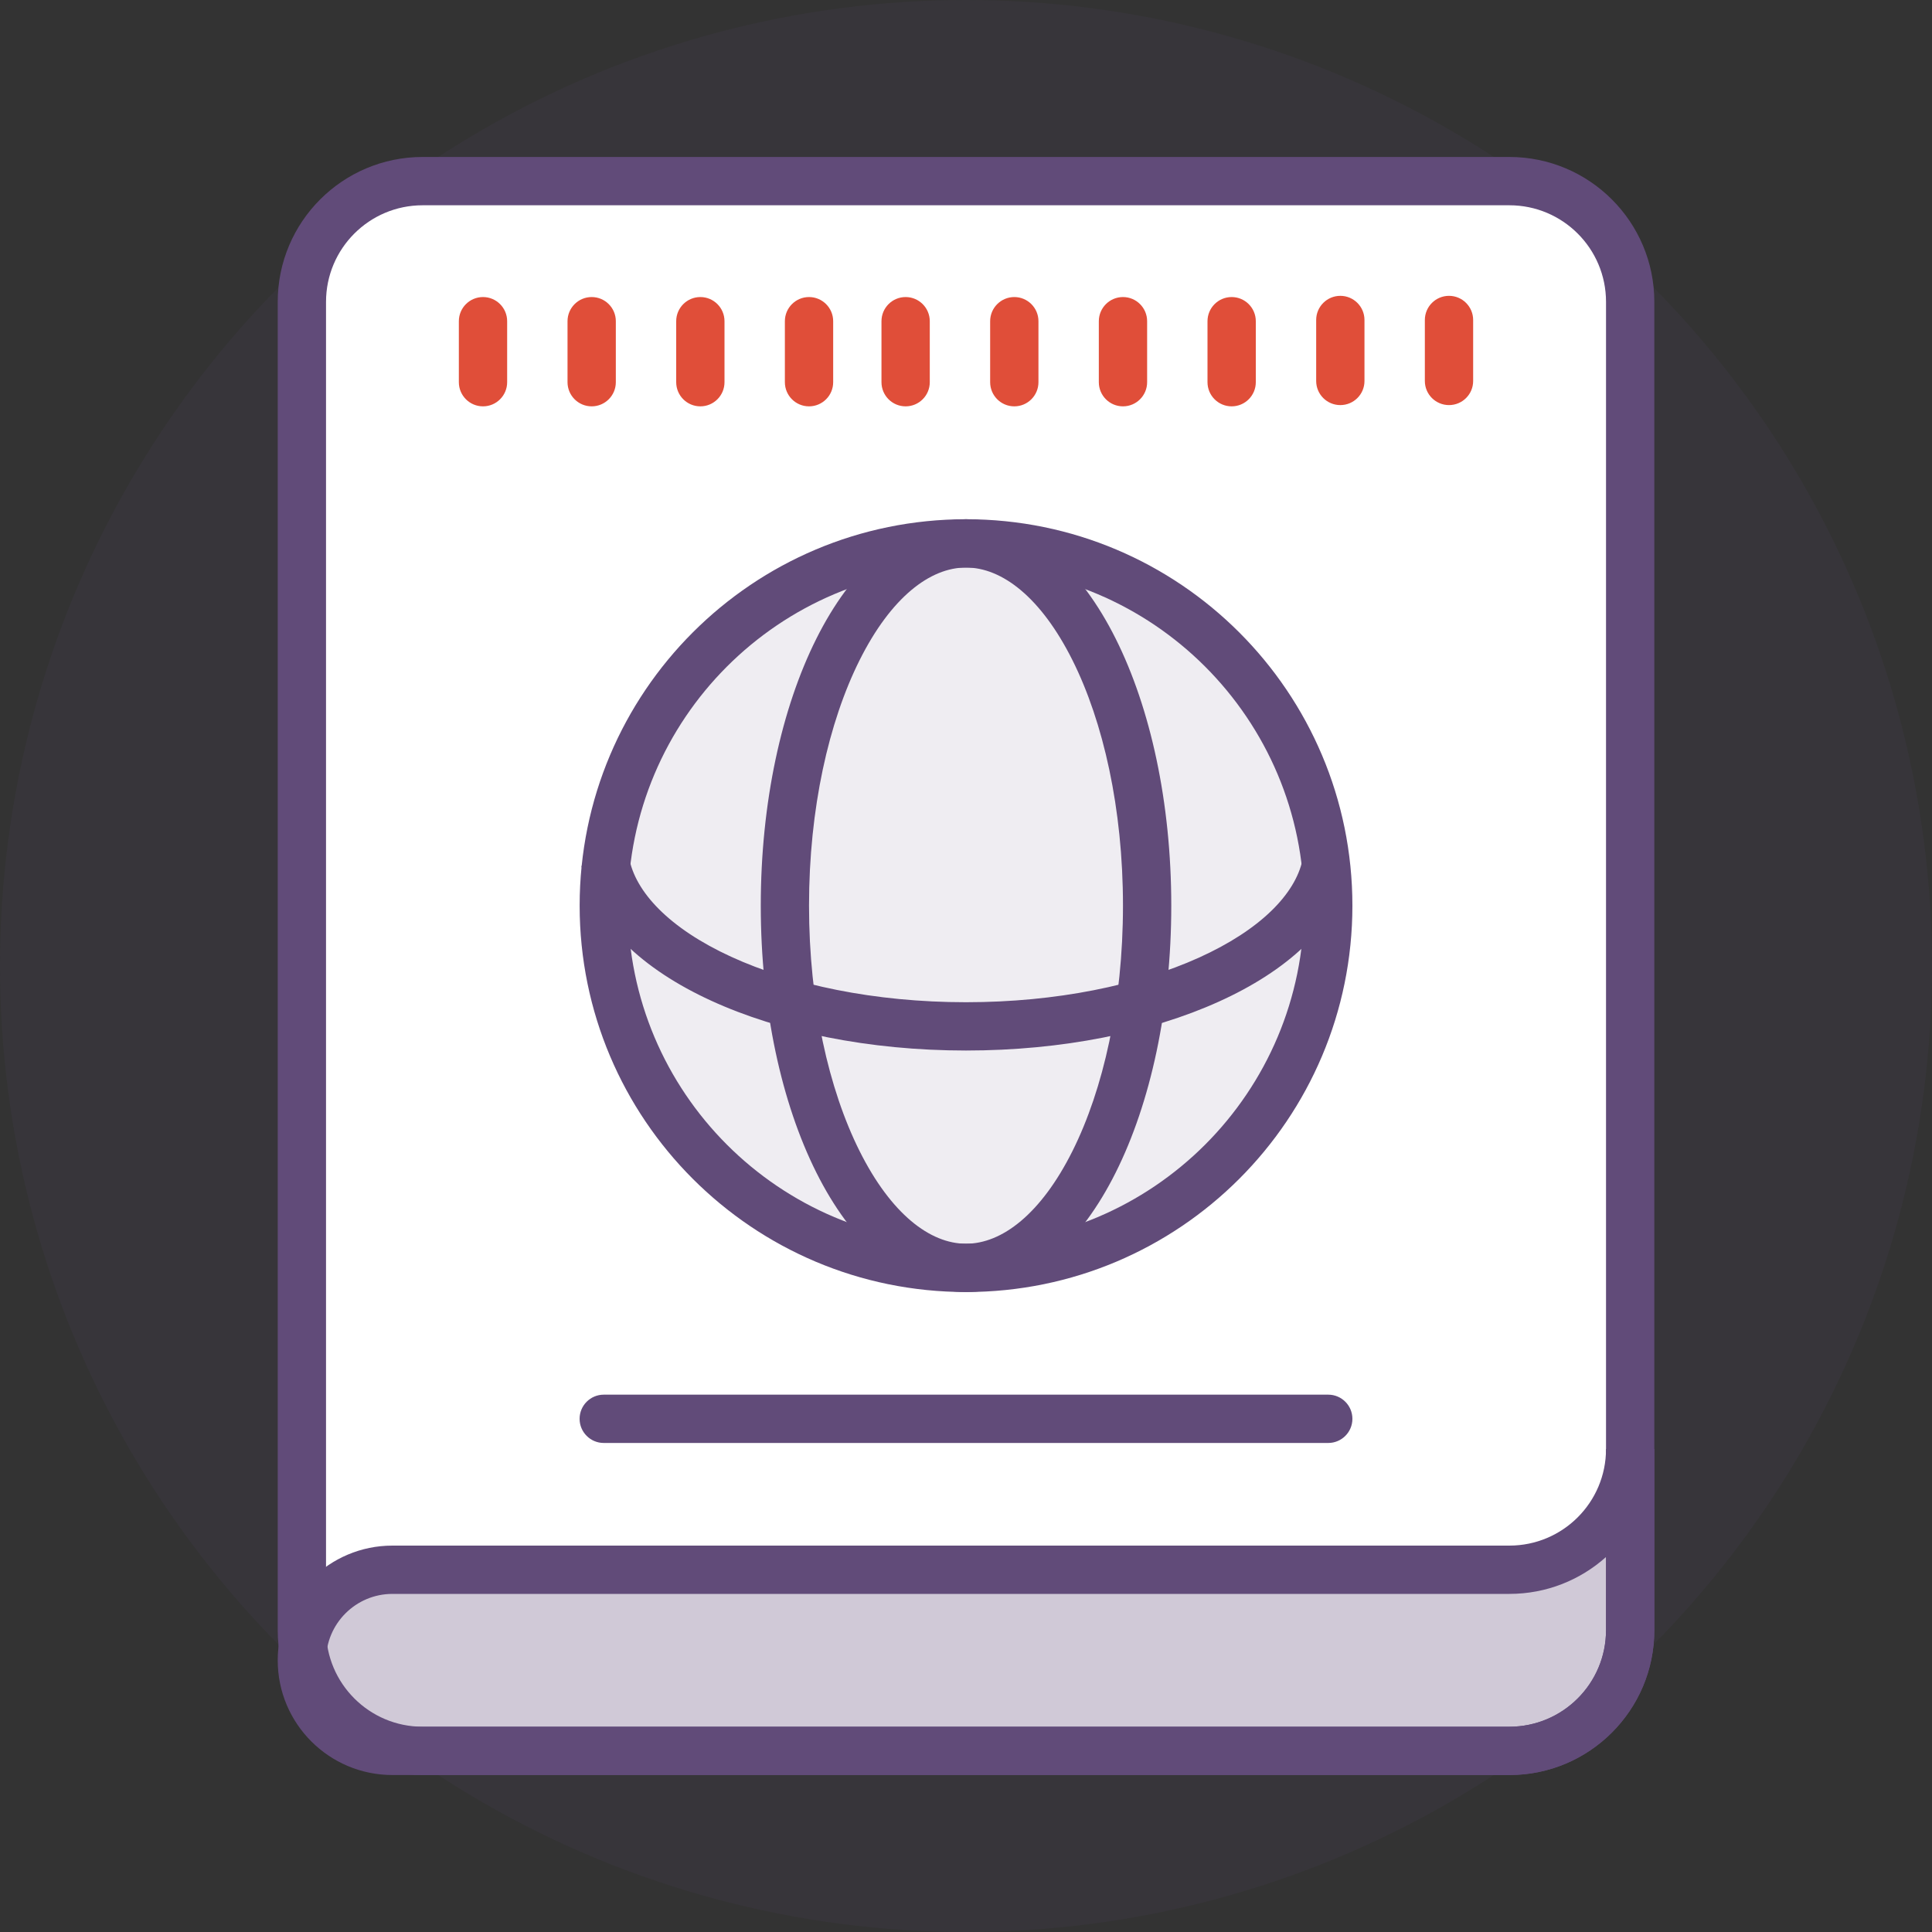
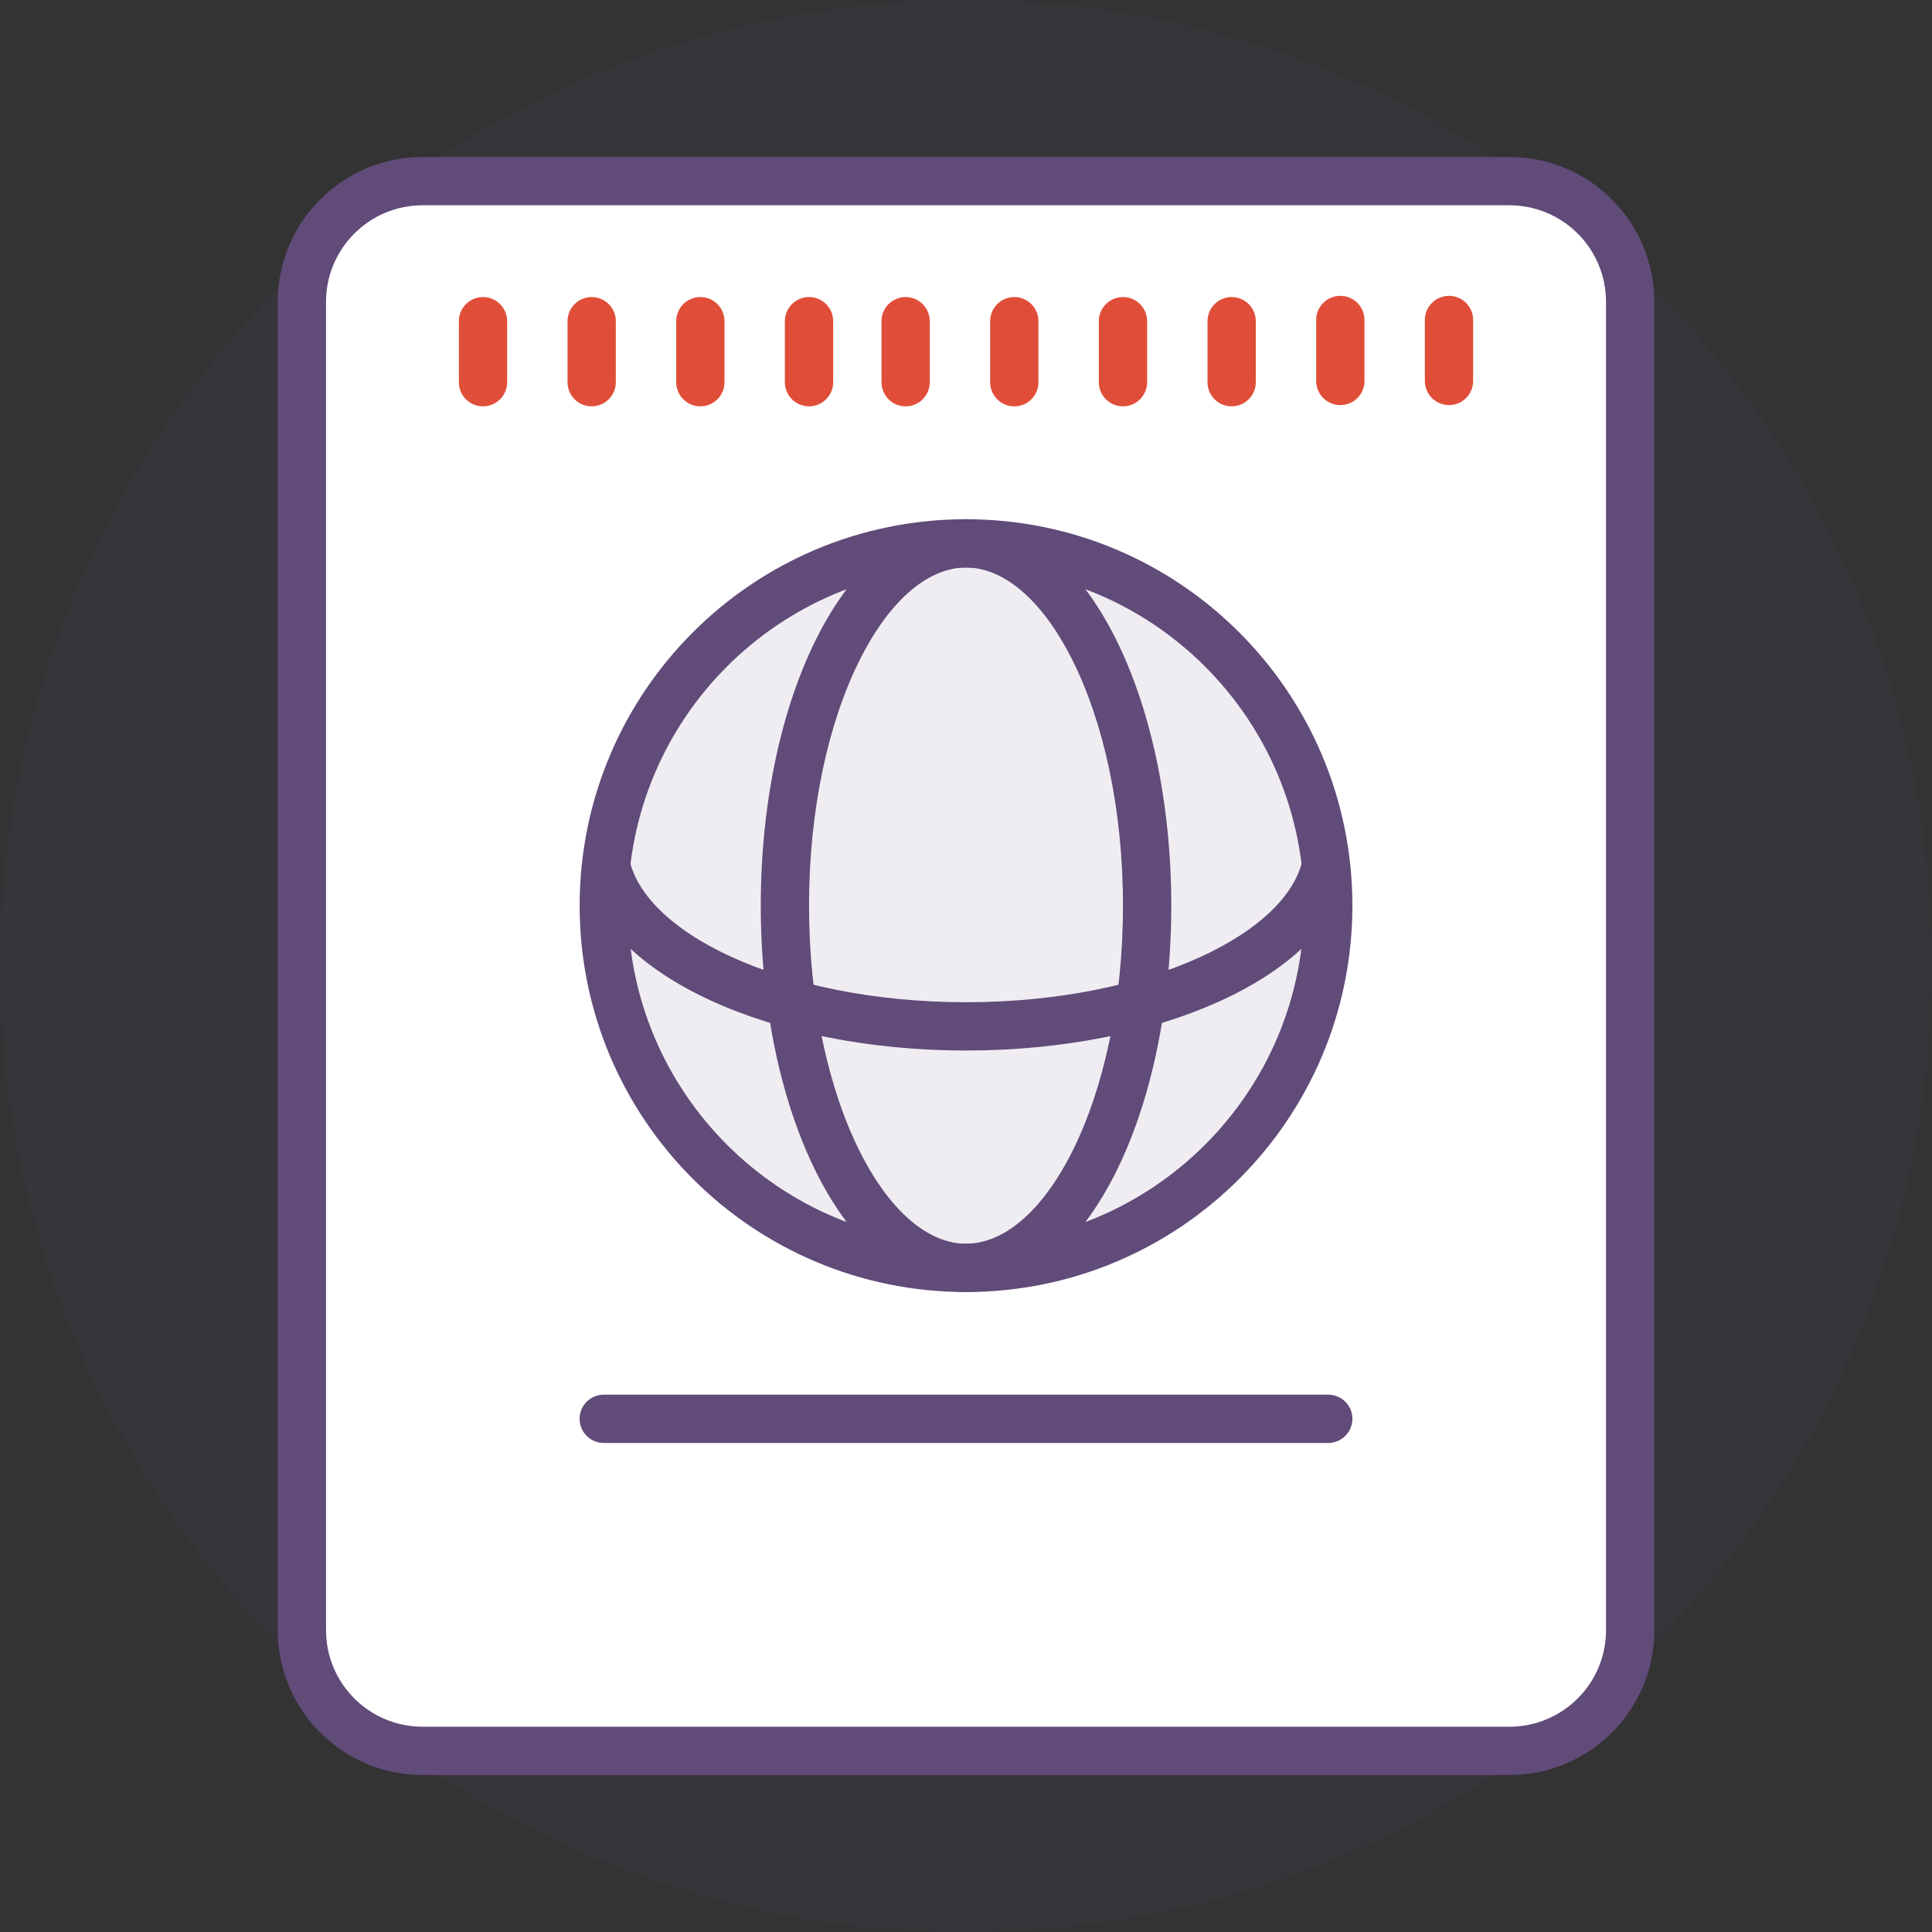
<svg xmlns="http://www.w3.org/2000/svg" width="40" height="40" viewBox="0 0 40 40" fill="none">
  <rect x="0" y="0" width="40" height="40" fill="#333333" stroke="none" />
  <circle cx="20" cy="20" r="20" fill="#614B79" fill-opacity="0.1" />
  <path d="M6.25 6.25C6.25 4.869 7.369 3.75 8.75 3.75H31.25C32.631 3.75 33.75 4.869 33.75 6.25V33.75C33.75 35.131 32.631 36.25 31.25 36.25H8.75C7.369 36.25 6.25 35.131 6.25 33.75V6.25Z" fill="white" />
-   <path d="M6.25 34.375C6.25 33.34 7.089 32.5 8.125 32.5H31.25C32.631 32.5 33.75 31.381 33.75 30V30V33.75C33.75 35.131 32.631 36.25 31.25 36.25H8.125C7.089 36.25 6.25 35.41 6.25 34.375V34.375Z" fill="#614B79" fill-opacity="0.3" />
-   <path fill-rule="evenodd" clip-rule="evenodd" d="M33.251 32.236C32.72 32.711 32.019 33 31.25 33H8.125C7.366 33 6.75 33.616 6.75 34.375C6.75 35.134 7.366 35.75 8.125 35.75H31.25C32.355 35.75 33.251 34.855 33.251 33.75V32.236ZM33.251 30C33.251 31.105 32.355 32 31.25 32H8.125C6.814 32 5.75 33.063 5.75 34.375C5.75 35.687 6.814 36.75 8.125 36.75H31.25C32.907 36.75 34.251 35.407 34.251 33.75V30H33.251Z" fill="#614B79" />
  <path fill-rule="evenodd" clip-rule="evenodd" d="M27.75 6.125C28.026 6.125 28.25 6.349 28.25 6.625V7.888C28.25 8.164 28.026 8.387 27.75 8.387C27.474 8.387 27.25 8.164 27.25 7.888V6.625C27.25 6.349 27.474 6.125 27.75 6.125ZM30 6.125C30.276 6.125 30.5 6.349 30.5 6.625V7.888C30.5 8.164 30.276 8.387 30 8.387C29.724 8.387 29.5 8.164 29.5 7.888V6.625C29.5 6.349 29.724 6.125 30 6.125ZM10 6.15C10.276 6.15 10.5 6.374 10.5 6.65V7.913C10.5 8.189 10.276 8.413 10 8.413C9.724 8.413 9.5 8.189 9.5 7.913V6.65C9.5 6.374 9.724 6.15 10 6.15ZM12.25 6.15C12.526 6.15 12.75 6.374 12.75 6.65V7.913C12.75 8.189 12.526 8.413 12.25 8.413C11.974 8.413 11.75 8.189 11.75 7.913V6.65C11.75 6.374 11.974 6.15 12.25 6.15ZM14.5 6.15C14.776 6.15 15 6.374 15 6.65V7.913C15 8.189 14.776 8.413 14.5 8.413C14.224 8.413 14 8.189 14 7.913V6.65C14 6.374 14.224 6.15 14.5 6.15ZM16.75 6.15C17.026 6.15 17.25 6.374 17.25 6.65V7.913C17.25 8.189 17.026 8.413 16.75 8.413C16.474 8.413 16.25 8.189 16.25 7.913V6.65C16.25 6.374 16.474 6.15 16.75 6.15ZM18.75 6.15C19.026 6.15 19.25 6.374 19.25 6.65V7.913C19.25 8.189 19.026 8.413 18.75 8.413C18.474 8.413 18.25 8.189 18.25 7.913V6.65C18.25 6.374 18.474 6.15 18.75 6.15ZM21 6.15C21.276 6.15 21.5 6.374 21.5 6.65V7.913C21.5 8.189 21.276 8.413 21 8.413C20.724 8.413 20.5 8.189 20.5 7.913V6.65C20.5 6.374 20.724 6.15 21 6.15ZM23.25 6.15C23.526 6.15 23.75 6.374 23.75 6.65V7.913C23.75 8.189 23.526 8.413 23.25 8.413C22.974 8.413 22.75 8.189 22.75 7.913V6.65C22.75 6.374 22.974 6.15 23.25 6.15ZM25.5 6.15C25.776 6.15 26 6.374 26 6.65V7.913C26 8.189 25.776 8.413 25.5 8.413C25.224 8.413 25 8.189 25 7.913V6.65C25 6.374 25.224 6.15 25.5 6.15Z" fill="#E04E39" />
  <path d="M27.5 18.75C27.5 22.892 24.142 26.25 20 26.25C15.858 26.25 12.5 22.892 12.5 18.75C12.5 14.608 15.858 11.25 20 11.25C24.142 11.25 27.5 14.608 27.5 18.75Z" fill="#614B79" fill-opacity="0.1" />
  <path fill-rule="evenodd" clip-rule="evenodd" d="M5.75 6.25C5.75 4.593 7.094 3.25 8.75 3.25H31.25C32.907 3.25 34.251 4.593 34.251 6.25V33.75C34.251 35.407 32.907 36.75 31.25 36.75H8.75C7.094 36.75 5.75 35.407 5.75 33.75V6.25ZM8.75 4.25C7.646 4.25 6.75 5.145 6.75 6.25V33.75C6.75 34.855 7.646 35.75 8.75 35.75H31.25C32.355 35.75 33.251 34.855 33.251 33.75V6.25C33.251 5.145 32.355 4.25 31.25 4.25H8.75Z" fill="#614B79" />
-   <path fill-rule="evenodd" clip-rule="evenodd" d="M20 11.75C16.134 11.75 13.001 14.884 13.001 18.75C13.001 22.616 16.134 25.75 20 25.75C23.866 25.75 27 22.616 27 18.75C27 14.884 23.866 11.75 20 11.75ZM12.001 18.75C12.001 14.332 15.582 10.75 20 10.75C24.419 10.75 28 14.332 28 18.75C28 23.168 24.419 26.75 20 26.75C15.582 26.75 12.001 23.168 12.001 18.75Z" fill="#614B79" />
+   <path fill-rule="evenodd" clip-rule="evenodd" d="M20 11.75C16.134 11.75 13.001 14.884 13.001 18.75C13.001 22.616 16.134 25.75 20 25.75C23.866 25.75 27 22.616 27 18.75C27 14.884 23.866 11.75 20 11.75M12.001 18.75C12.001 14.332 15.582 10.75 20 10.75C24.419 10.75 28 14.332 28 18.75C28 23.168 24.419 26.75 20 26.75C15.582 26.75 12.001 23.168 12.001 18.75Z" fill="#614B79" />
  <path fill-rule="evenodd" clip-rule="evenodd" d="M17.796 13.67C17.159 14.944 16.75 16.74 16.75 18.75C16.75 20.76 17.159 22.555 17.796 23.83C18.448 25.134 19.256 25.75 20 25.75C20.745 25.75 21.553 25.134 22.205 23.83C22.842 22.555 23.25 20.76 23.25 18.75C23.25 16.74 22.842 14.944 22.205 13.67C21.553 12.366 20.745 11.75 20 11.75C19.256 11.75 18.448 12.366 17.796 13.67ZM16.902 13.223C17.607 11.813 18.674 10.75 20 10.75C21.327 10.75 22.394 11.813 23.099 13.223C23.82 14.663 24.25 16.618 24.25 18.75C24.25 20.882 23.82 22.837 23.099 24.277C22.394 25.687 21.327 26.75 20 26.75C18.674 26.75 17.607 25.687 16.902 24.277C16.181 22.837 15.751 20.882 15.751 18.75C15.751 16.618 16.181 14.663 16.902 13.223Z" fill="#614B79" />
  <path fill-rule="evenodd" clip-rule="evenodd" d="M15.136 19.808C16.395 20.386 18.103 20.75 20 20.75C21.875 20.75 23.564 20.395 24.818 19.829C26.097 19.252 26.814 18.51 26.967 17.805L27.944 18.018C27.689 19.19 26.61 20.118 25.229 20.74C23.824 21.375 21.991 21.75 20 21.75C17.986 21.75 16.131 21.365 14.719 20.716C13.333 20.08 12.255 19.129 12.039 17.929L13.023 17.752C13.151 18.464 13.852 19.218 15.136 19.808Z" fill="#614B79" />
  <path fill-rule="evenodd" clip-rule="evenodd" d="M12 29.375C12 29.099 12.224 28.875 12.5 28.875H27.5C27.776 28.875 28 29.099 28 29.375C28 29.651 27.776 29.875 27.5 29.875H12.5C12.224 29.875 12 29.651 12 29.375Z" fill="#614B79" />
</svg>